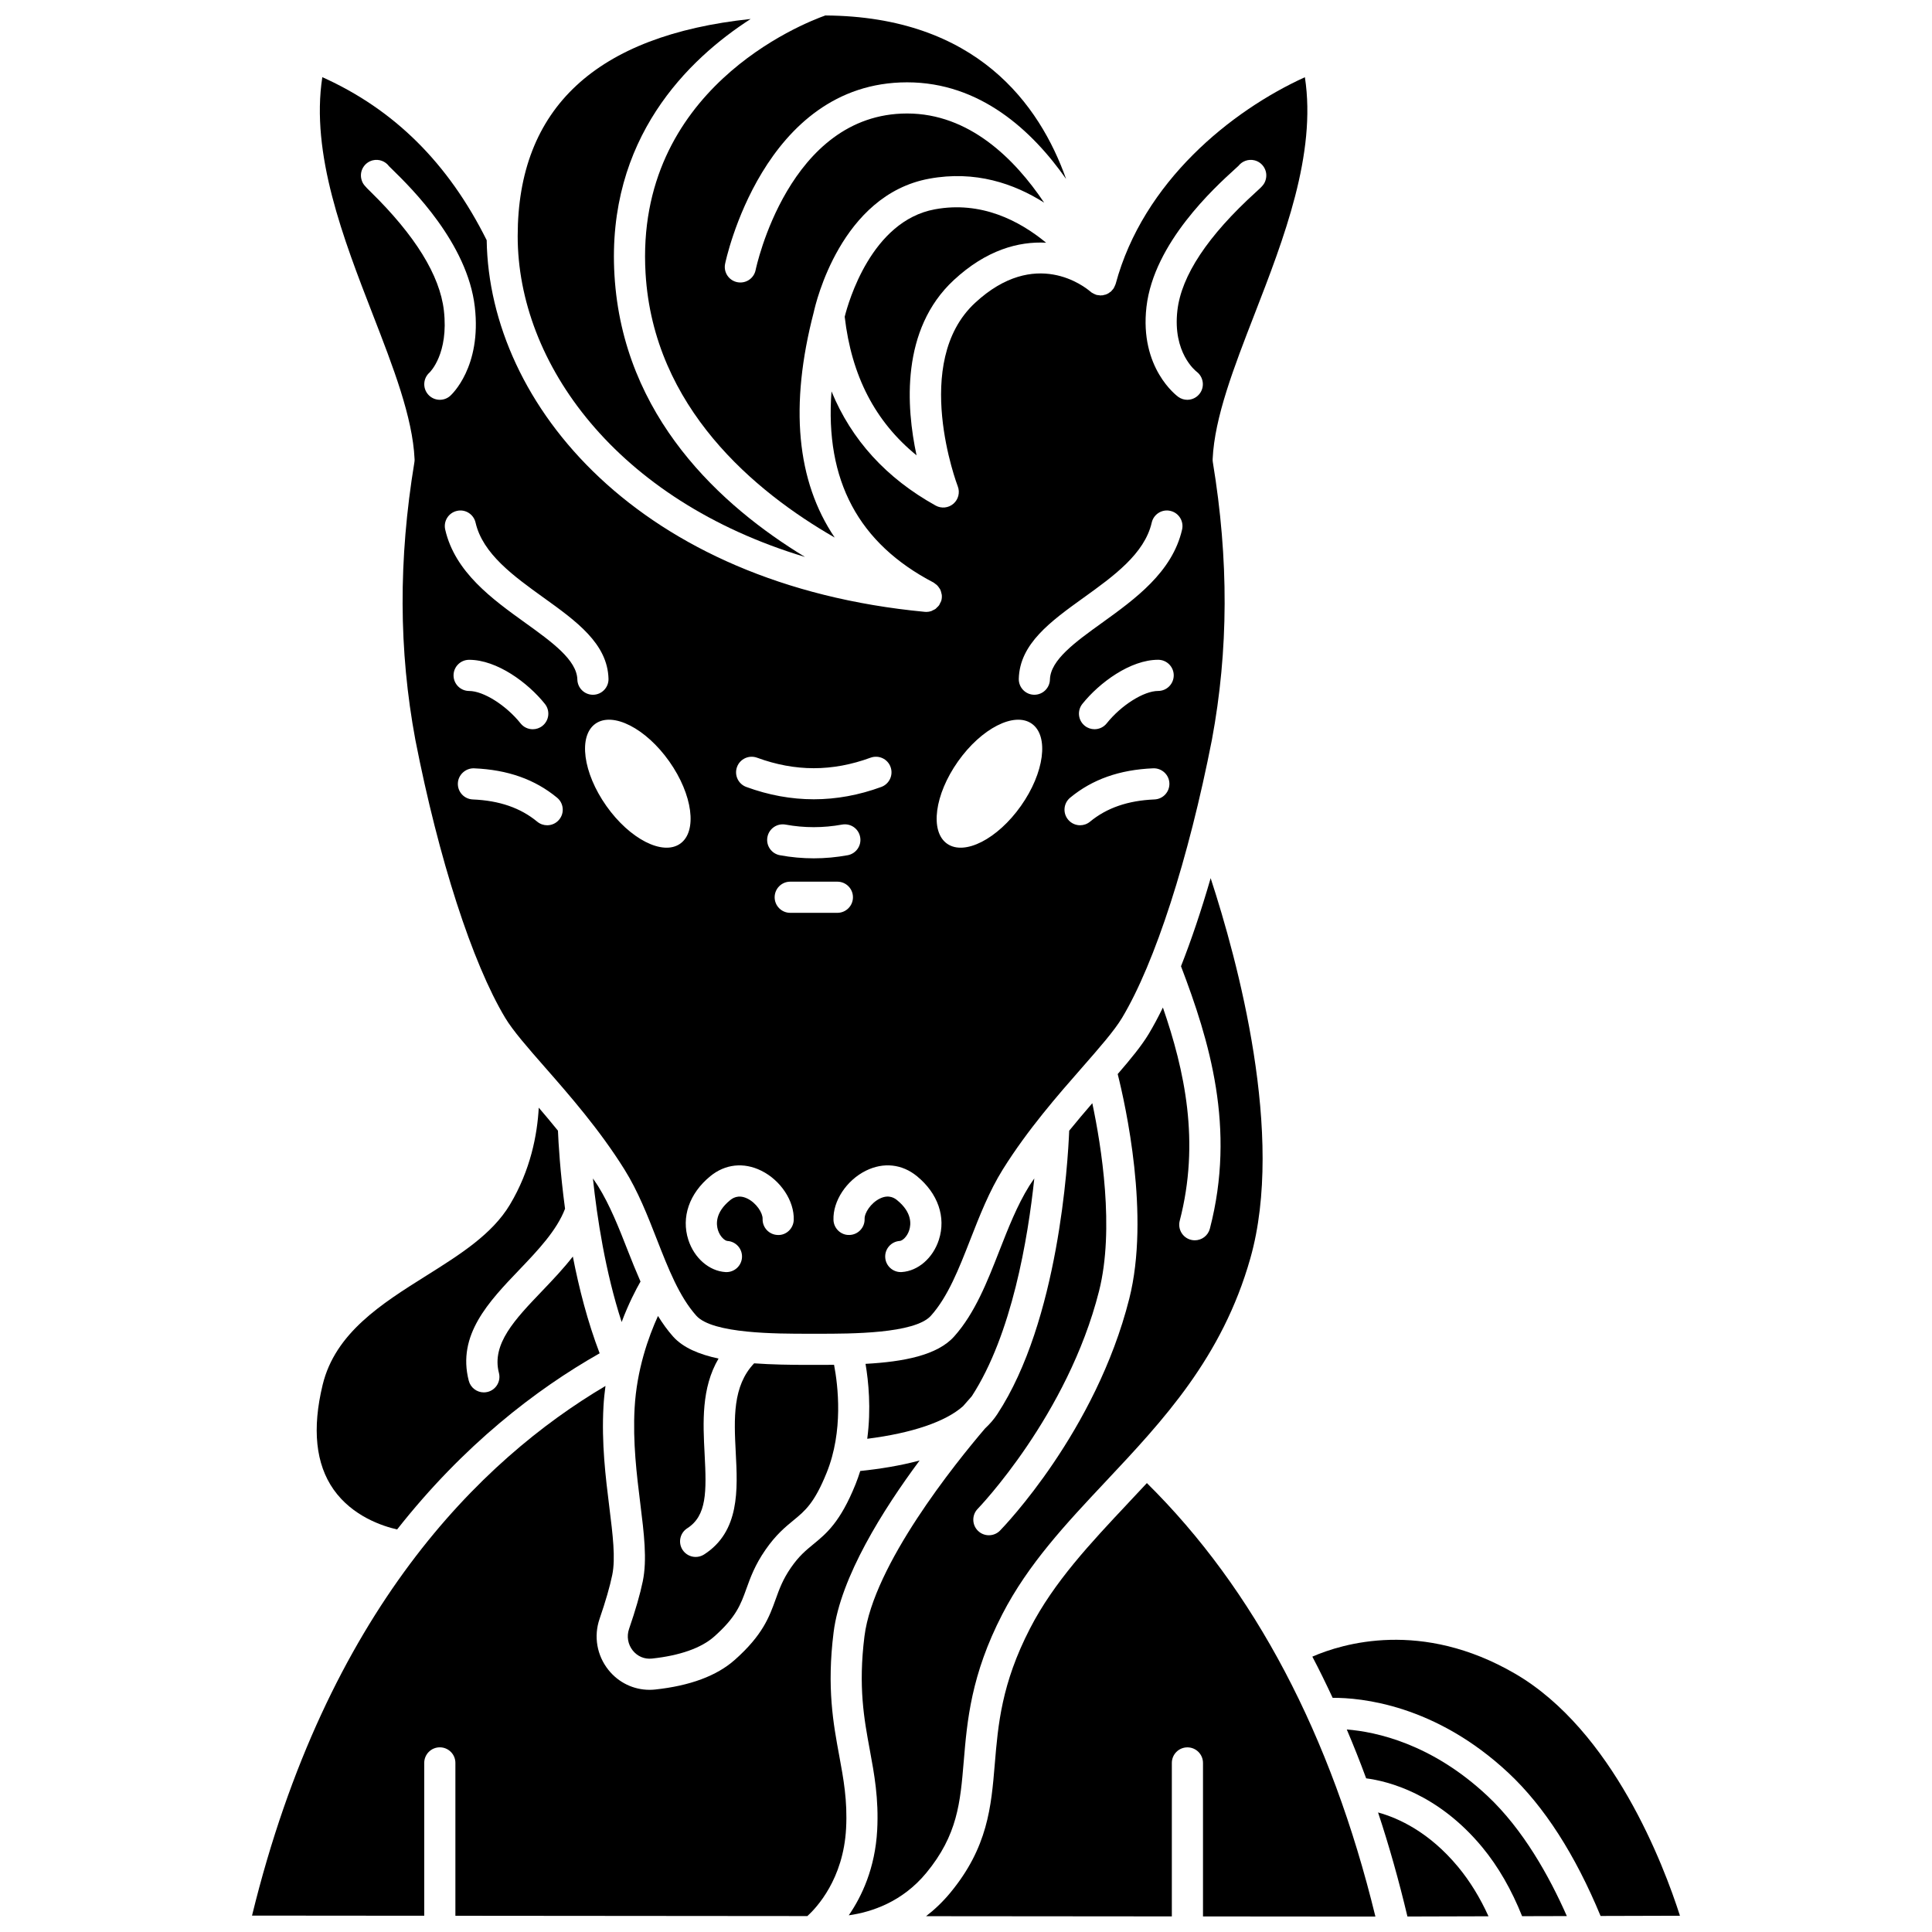
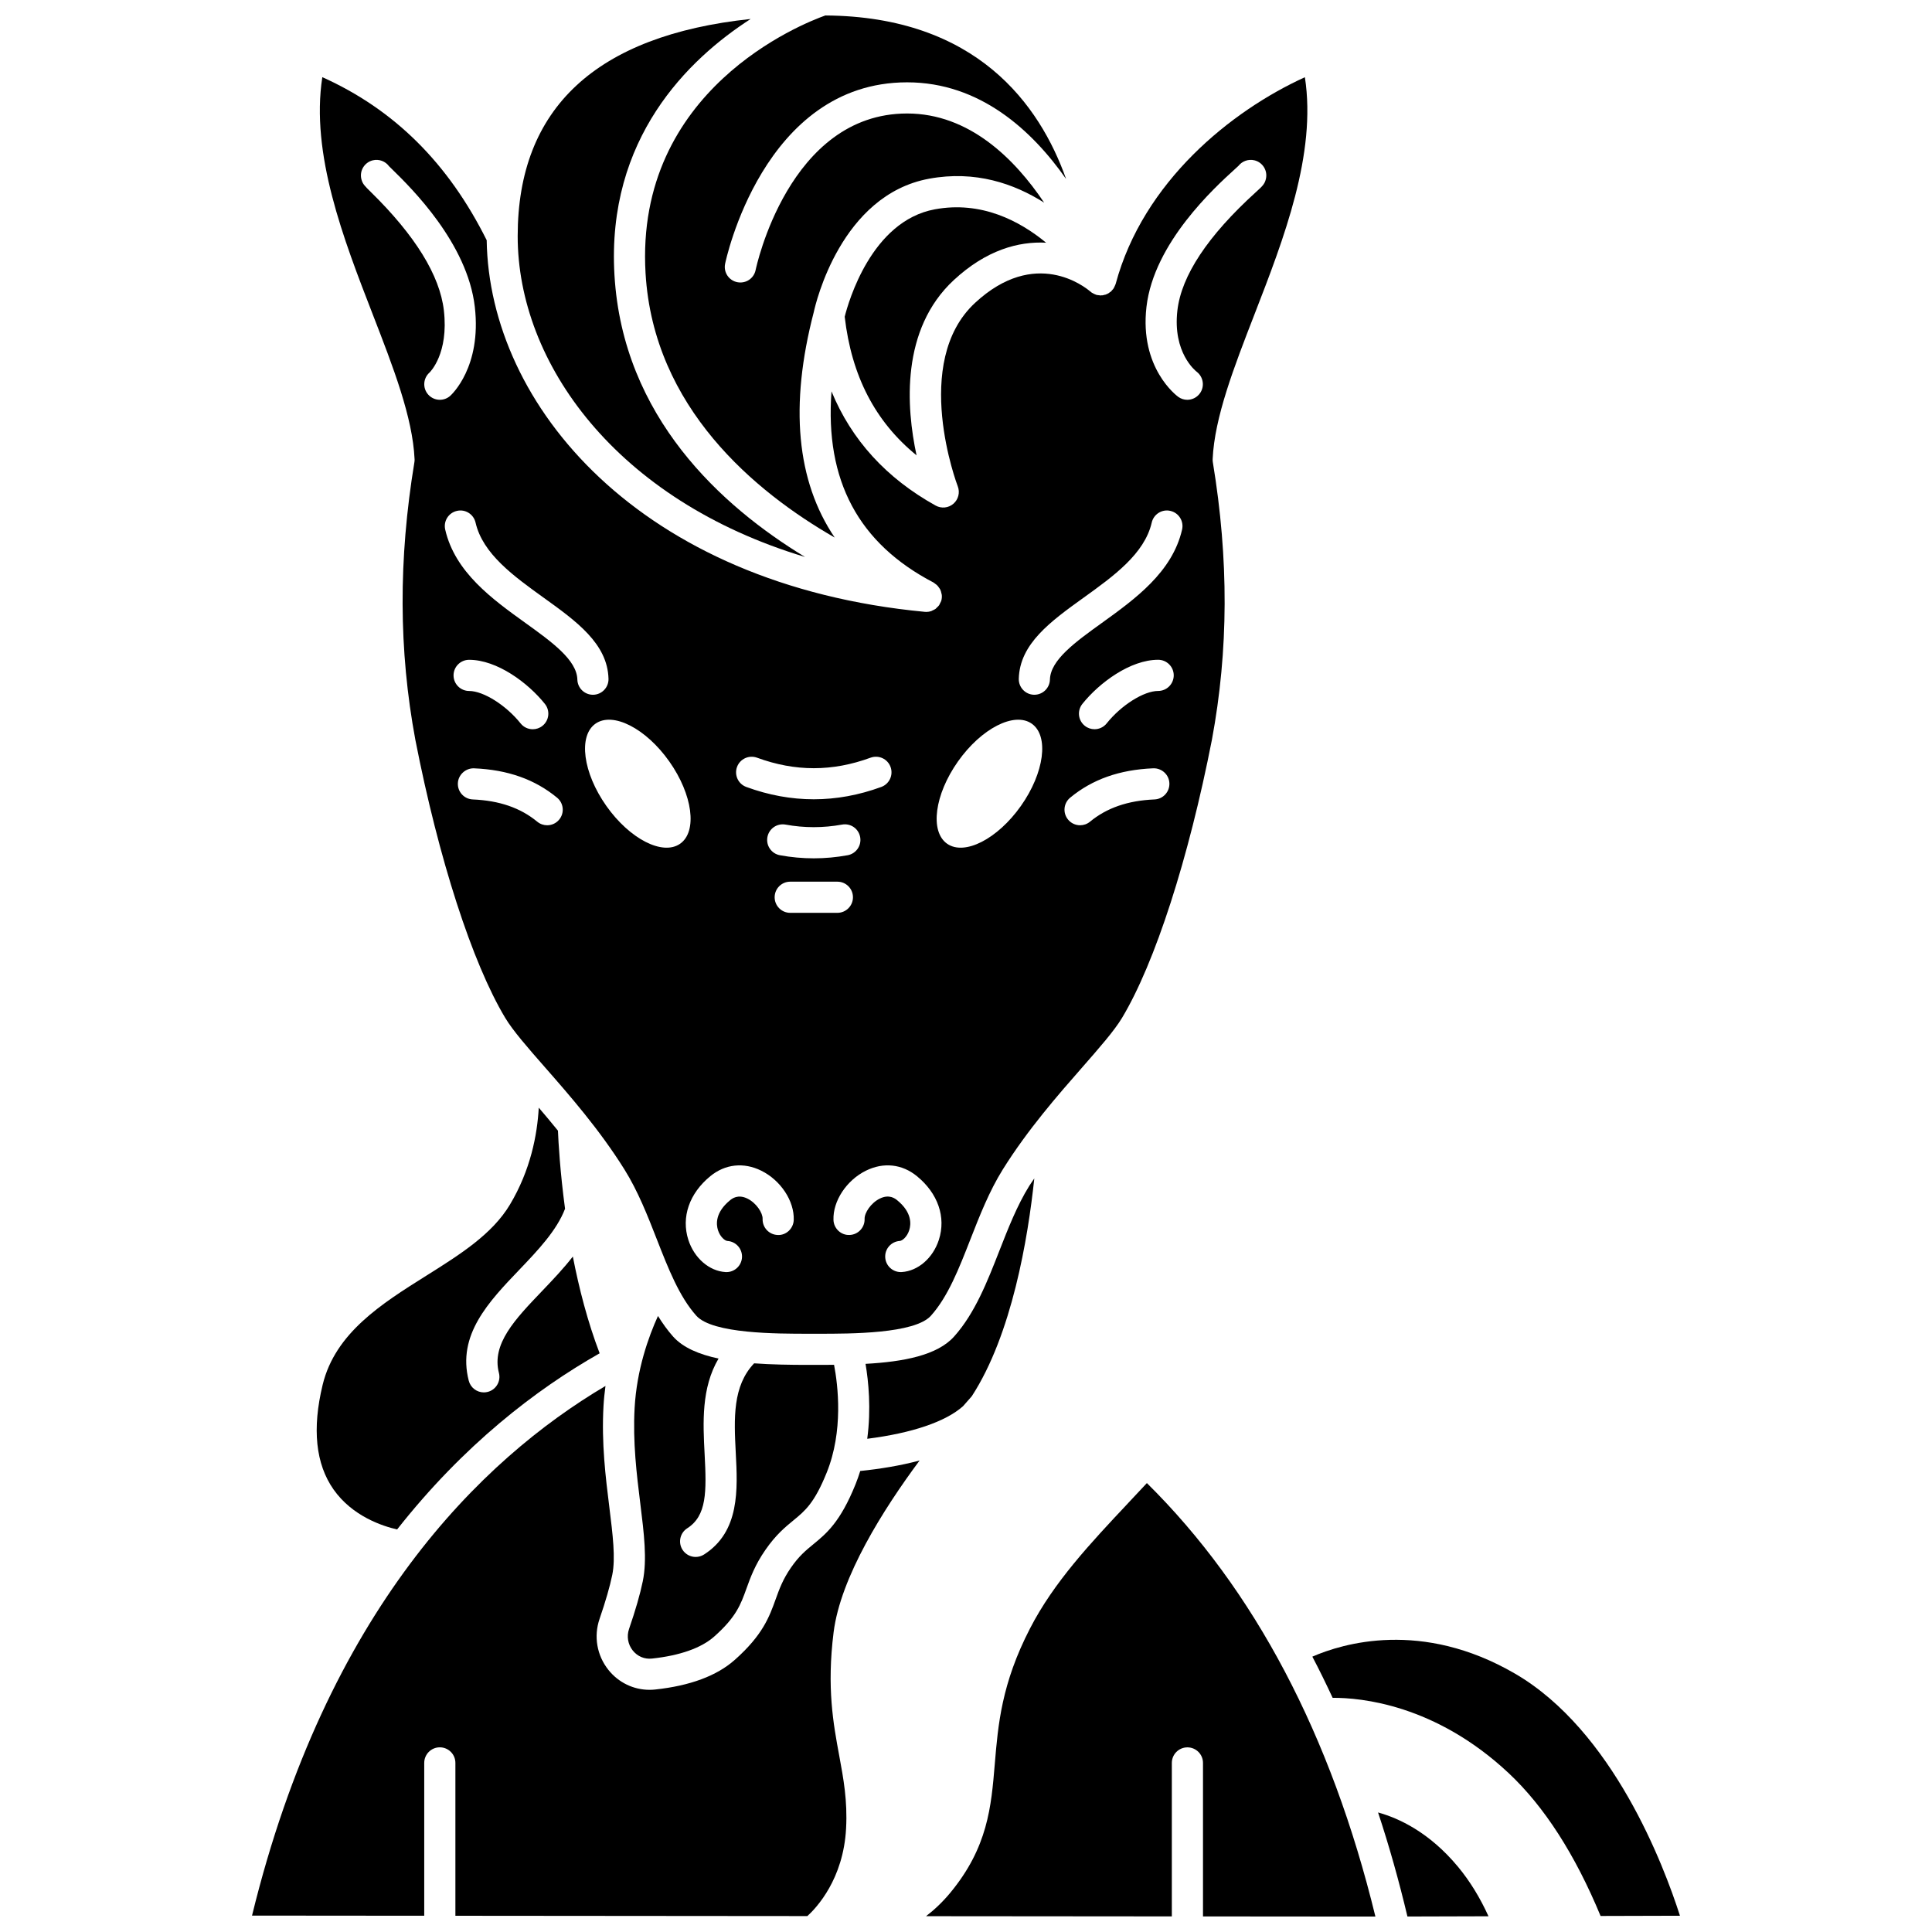
<svg xmlns="http://www.w3.org/2000/svg" width="800px" height="800px" version="1.1" viewBox="144 144 512 512">
  <defs>
    <clipPath id="g">
      <path d="m314 148.09h113v138.91h-113z" />
    </clipPath>
    <clipPath id="f">
      <path d="m500 602h60v49.902h-60z" />
    </clipPath>
    <clipPath id="e">
      <path d="m509 624h30v27.902h-30z" />
    </clipPath>
    <clipPath id="d">
      <path d="m491 578h99v73.902h-99z" />
    </clipPath>
    <clipPath id="c">
      <path d="m389 537h120v114.9h-120z" />
    </clipPath>
    <clipPath id="b">
      <path d="m368 376h111v275.9h-111z" />
    </clipPath>
    <clipPath id="a">
      <path d="m210 511h178v140.9h-178z" />
    </clipPath>
  </defs>
  <path d="m253.87 265.66c0.012 0.289-0.004 0.574-0.055 0.859-4.242 25.742-4.164 49.797 0.258 73.543 6.176 31.562 15.074 59.121 23.809 73.672 2.047 3.418 5.992 7.922 10.566 13.141 6.426 7.332 14.418 16.453 21.023 27.023 3.613 5.781 6.156 12.281 8.609 18.562 3.051 7.801 5.938 15.168 10.453 20.219 4.309 4.809 21.406 4.773 29.684 4.777h2.805c8.242 0 25.375 0.031 29.684-4.777 4.519-5.047 7.402-12.418 10.453-20.219 2.457-6.281 5-12.781 8.605-18.562 6.609-10.57 14.602-19.695 21.027-27.023 4.57-5.219 8.516-9.719 10.566-13.137 8.73-14.555 17.629-42.109 23.816-73.711 4.41-23.707 4.492-47.762 0.246-73.504-0.051-0.285-0.066-0.57-0.055-0.859 0.504-11.07 5.637-24.312 11.078-38.336 7.769-20.027 16.5-42.539 13.367-62.863-19.547 8.895-42.863 27.707-50.145 54.77-0.004 0.016-0.016 0.027-0.02 0.043-0.051 0.176-0.141 0.336-0.211 0.504-0.055 0.129-0.102 0.246-0.168 0.367-0.062 0.117-0.117 0.23-0.191 0.34-0.027 0.043-0.062 0.078-0.09 0.121-0.074 0.102-0.168 0.18-0.25 0.277-0.098 0.113-0.18 0.238-0.297 0.34-0.016 0.016-0.023 0.039-0.047 0.051-0.113 0.098-0.258 0.16-0.379 0.246-0.059 0.043-0.09 0.105-0.152 0.145-0.016 0.008-0.039 0.008-0.055 0.02-0.074 0.047-0.152 0.074-0.23 0.117-0.07 0.039-0.129 0.094-0.203 0.129-0.082 0.039-0.168 0.043-0.258 0.074-0.055 0.02-0.086 0.062-0.141 0.078-0.105 0.039-0.219 0.023-0.324 0.055-0.07 0.016-0.141 0.047-0.211 0.062-0.051 0.008-0.09 0.031-0.141 0.043-0.027 0.004-0.055 0.016-0.086 0.02-0.098 0.012-0.199-0.008-0.297-0.004-0.082 0.004-0.16 0.043-0.242 0.043-0.094 0-0.18-0.039-0.277-0.047-0.18-0.012-0.363-0.023-0.543-0.062-0.055-0.012-0.113-0.016-0.164-0.027-0.027-0.008-0.059 0.004-0.086-0.004-0.027-0.008-0.051-0.031-0.078-0.043-0.113-0.031-0.211-0.082-0.316-0.121-0.215-0.082-0.414-0.188-0.609-0.305-0.086-0.051-0.188-0.078-0.27-0.137-0.008-0.008-0.02-0.008-0.027-0.016-0.031-0.02-0.055-0.055-0.082-0.078-0.055-0.043-0.098-0.082-0.148-0.125-0.039-0.027-0.082-0.047-0.121-0.078-1.441-1.234-14.598-11.789-30.559 3.008-17.012 15.777-4.707 48.289-4.574 48.613 0.625 1.621 0.168 3.465-1.141 4.602-1.309 1.145-3.191 1.34-4.715 0.5-13.082-7.262-22.312-17.398-27.605-30.266-1.766 23.637 7.172 40.301 27.043 50.66 0.156 0.082 0.27 0.215 0.41 0.312 0.172 0.121 0.344 0.234 0.492 0.379 0.227 0.215 0.406 0.453 0.574 0.711 0.105 0.16 0.223 0.305 0.309 0.48 0.148 0.309 0.227 0.637 0.297 0.969 0.031 0.156 0.094 0.301 0.105 0.461 0.043 0.5 0.008 1.012-0.141 1.516-0.004 0.008-0.008 0.012-0.012 0.02v0.016c-0.066 0.215-0.191 0.383-0.285 0.578-0.098 0.203-0.168 0.426-0.301 0.602-0.156 0.223-0.367 0.391-0.562 0.578-0.121 0.113-0.215 0.25-0.348 0.352-0.234 0.172-0.504 0.281-0.77 0.402-0.133 0.059-0.242 0.148-0.379 0.195-0.418 0.141-0.855 0.215-1.301 0.215-0.008 0-0.012-0.004-0.02-0.004-0.125 0-0.242-0.004-0.371-0.016-75.617-7.16-115.46-54.762-116.12-98.488-10.184-20.418-24.457-34.621-43.559-43.207-3.137 20.328 5.594 42.844 13.367 62.879 5.438 14.02 10.574 27.262 11.078 38.332zm38.316 95.543c-0.812 0.992-1.992 1.5-3.184 1.5-0.926 0-1.852-0.309-2.625-0.945-4.445-3.672-10.039-5.602-17.09-5.898-2.277-0.094-4.047-2.019-3.949-4.297 0.094-2.277 2.098-4.031 4.297-3.949 8.918 0.375 16.109 2.922 21.996 7.781 1.762 1.449 2.008 4.055 0.555 5.809zm-27.992-38.219c0-2.277 1.844-4.129 4.129-4.129 7.375 0 15.582 6.059 20.086 11.695 1.426 1.785 1.133 4.379-0.648 5.805-0.758 0.605-1.668 0.902-2.57 0.902-1.215 0-2.414-0.527-3.227-1.547-3.852-4.816-9.84-8.594-13.637-8.594-2.285-0.008-4.133-1.855-4.133-4.133zm89.223 62.926c-2.281 0-4.129-1.848-4.129-4.129 0-2.277 1.844-4.129 4.129-4.129h12.496c2.281 0 4.129 1.848 4.129 4.129 0 2.277-1.844 4.129-4.129 4.129zm-6.047-20.07c0.418-2.238 2.539-3.715 4.805-3.316 4.961 0.914 10 0.906 14.973 0 2.285-0.406 4.394 1.074 4.805 3.316 0.414 2.242-1.074 4.391-3.316 4.805-2.981 0.543-5.973 0.82-8.973 0.82s-6-0.273-8.98-0.82c-2.246-0.41-3.727-2.566-3.312-4.805zm102.58-9.98c-7.051 0.297-12.645 2.231-17.09 5.898-0.773 0.637-1.699 0.945-2.625 0.945-1.188 0-2.371-0.512-3.184-1.5-1.457-1.758-1.207-4.359 0.555-5.812 5.887-4.863 13.082-7.406 21.996-7.781 2.262-0.086 4.207 1.672 4.297 3.949 0.098 2.281-1.672 4.207-3.949 4.301zm0.969-28.75c-3.797 0-9.789 3.773-13.637 8.594-0.812 1.02-2.016 1.547-3.227 1.547-0.902 0-1.812-0.297-2.57-0.902-1.785-1.426-2.07-4.019-0.648-5.805 4.504-5.629 12.711-11.695 20.086-11.695 2.281 0 4.129 1.848 4.129 4.129-0.004 2.281-1.855 4.133-4.133 4.133zm-3.094-101.78c1.961-16.984 18.113-31.668 23.422-36.496 0.426-0.387 0.754-0.684 0.965-0.887 0.965-1.234 2.617-1.852 4.234-1.461 2.211 0.543 3.566 2.781 3.016 4.996-0.324 1.328-0.961 1.91-2.672 3.461-12.719 11.562-19.707 22.105-20.77 31.332-1.293 11.219 4.848 16.031 5.106 16.234 1.801 1.371 2.184 3.941 0.84 5.758-0.809 1.098-2.055 1.684-3.324 1.684-0.824 0-1.66-0.25-2.383-0.773-0.414-0.305-10.301-7.629-8.434-23.848zm-16.629 77.043c7.926-5.703 16.125-11.609 18.023-19.879 0.508-2.227 2.731-3.629 4.945-3.102 2.223 0.512 3.609 2.723 3.102 4.945-2.594 11.309-12.504 18.441-21.246 24.738-7.016 5.047-13.648 9.82-13.777 15.02-0.062 2.242-1.895 4.023-4.129 4.023h-0.102c-2.277-0.059-4.078-1.953-4.023-4.231 0.234-9.301 8.477-15.234 17.207-21.516zm-33.328 43.426c6.199-8.781 14.965-13.258 19.57-10.008 4.609 3.254 3.32 13.012-2.883 21.789-6.199 8.781-14.965 13.258-19.57 10.008-4.609-3.25-3.316-13.008 2.883-21.789zm-5.055 126.76c-1.559 4.836-5.516 8.273-9.836 8.547-0.086 0.004-0.176 0.008-0.266 0.008-2.16 0-3.981-1.68-4.117-3.867-0.145-2.273 1.586-4.234 3.859-4.383 0.66-0.043 1.938-1.078 2.496-2.84 0.508-1.578 0.777-4.707-3.176-7.938-0.516-0.426-2.09-1.707-4.633-0.441-2.356 1.164-4.062 3.793-4.012 5.367 0.078 2.277-1.703 4.191-3.984 4.266-2.25 0.113-4.195-1.703-4.266-3.988-0.168-5.012 3.445-10.5 8.598-13.047 4.656-2.301 9.582-1.77 13.523 1.461 5.578 4.559 7.746 10.859 5.812 16.855zm-53.492-125.31c0.785-2.137 3.152-3.227 5.297-2.453 10.125 3.715 19.961 3.715 30.09 0 2.16-0.777 4.516 0.312 5.297 2.453 0.785 2.141-0.309 4.512-2.453 5.301-5.938 2.176-11.914 3.269-17.891 3.269s-11.953-1.09-17.891-3.269c-2.137-0.789-3.234-3.156-2.449-5.301zm-7.09 108.46c3.93-3.227 8.859-3.766 13.516-1.461 5.156 2.547 8.773 8.031 8.602 13.047-0.074 2.281-2.019 4.125-4.266 3.988-2.277-0.078-4.059-1.984-3.984-4.266 0.055-1.574-1.652-4.207-4.012-5.371-2.539-1.254-4.106 0.02-4.629 0.445-3.945 3.234-3.688 6.363-3.18 7.938 0.57 1.762 1.836 2.797 2.496 2.84 2.273 0.145 4.004 2.106 3.859 4.383-0.137 2.184-1.957 3.867-4.117 3.867-0.086 0-0.176 0-0.266-0.008-4.324-0.273-8.277-3.711-9.836-8.547-1.922-6 0.25-12.301 5.816-16.855zm-10.859-109.91c6.199 8.781 7.492 18.539 2.883 21.789-4.609 3.254-13.371-1.227-19.57-10.008-6.199-8.781-7.492-18.539-2.883-21.789s13.371 1.23 19.57 10.008zm-33.328-43.426c8.73 6.277 16.973 12.215 17.215 21.516 0.059 2.277-1.746 4.172-4.023 4.231h-0.102c-2.234 0-4.066-1.777-4.129-4.023-0.133-5.199-6.762-9.973-13.777-15.02-8.742-6.289-18.656-13.422-21.246-24.738-0.508-2.227 0.879-4.438 3.102-4.945 2.215-0.527 4.434 0.875 4.945 3.102 1.891 8.273 10.09 14.176 18.016 19.879zm-48.273-110.89c-0.551-2.211 0.805-4.449 3.016-4.996 1.668-0.41 3.359 0.262 4.316 1.57 0.199 0.199 0.504 0.492 0.887 0.871 4.922 4.82 19.891 19.488 21.84 36.402 1.84 15.949-6.184 23.277-6.527 23.582-0.785 0.699-1.766 1.039-2.742 1.039-1.137 0-2.269-0.465-3.086-1.387-1.512-1.703-1.359-4.312 0.348-5.828 0.16-0.156 5.125-5.027 3.809-16.465-1.074-9.297-7.606-19.875-19.418-31.449-1.555-1.523-2.133-2.09-2.441-3.34z" />
  <path d="m316.75 583.54c7.394-0.785 13.102-2.797 16.504-5.82 5.852-5.188 7.047-8.516 8.559-12.723 1.051-2.926 2.246-6.246 5.023-10.254 2.773-4.008 5.254-6.047 7.449-7.848 3.09-2.539 5.531-4.543 8.797-12.633 4.453-11.02 3-23.086 1.953-28.574-1.102 0.008-2.203 0.023-3.309 0.023h-0.711-2.781c-4.926 0-9.801-0.082-14.383-0.414-5.715 6.012-5.34 14.562-4.871 23.625 0.516 9.82 1.098 20.949-8.395 27.035-0.695 0.441-1.461 0.652-2.227 0.652-1.359 0-2.691-0.672-3.481-1.898-1.23-1.918-0.672-4.469 1.246-5.699 5.191-3.328 5.137-9.633 4.609-19.652-0.438-8.348-0.895-17.551 3.691-25.324-5.109-1.094-9.379-2.856-12.047-5.836-1.488-1.664-2.793-3.508-4.004-5.453-2.531 5.555-5.625 14.23-6.191 24.359-0.508 9.121 0.559 17.707 1.496 25.281 0.996 8.016 1.852 14.938 0.664 20.684-0.699 3.387-1.922 7.637-3.641 12.633-0.668 1.953-0.297 4.086 0.992 5.703 1.254 1.562 3.094 2.336 5.055 2.133z" />
  <path d="m421.23 208.32c-7.062-5.824-17.219-11.121-29.508-8.844-16.793 3.102-22.898 24.594-23.867 28.461 1.805 15.656 8.047 27.777 19.039 36.73-2.738-12.723-4.238-33.367 9.883-46.453 8.582-7.961 17.145-10.285 24.453-9.895z" />
  <g clip-path="url(#g)">
    <path d="m315.08 216.43c2.102 35.59 28.992 57.891 50.121 70.023-10.117-14.98-12-34.953-5.543-59.738 0.508-2.348 7.207-31.043 30.562-35.355 12.258-2.262 22.535 1.305 30.492 6.344-7.828-11.648-19.867-23.629-36.316-23.629-31.441 0-40.059 41.059-40.145 41.473-0.449 2.234-2.598 3.68-4.859 3.234-2.234-0.445-3.688-2.617-3.234-4.852 0.09-0.484 10-48.113 48.238-48.113 19.352 0 33.16 12.812 42.129 25.609-6.988-19.699-23.734-43.07-63.801-43.328-6.031 2.141-50.516 19.637-47.645 68.332z" />
  </g>
  <path d="m357.34 291.6c-22.105-13.414-48.281-37.082-50.5-74.691-2.141-36.234 19.57-57.242 36.094-67.883-40.984 4.352-61.742 23.648-61.742 57.539 0 33.625 26.086 69.973 76.148 85.035z" />
-   <path d="m310.39 475.47c-2.324-5.934-4.723-12.062-7.926-17.195-0.422-0.676-0.895-1.305-1.332-1.969 1.09 10.328 3.277 24.715 7.613 38.043 1.852-4.926 3.793-8.625 4.996-10.727-1.176-2.695-2.289-5.426-3.352-8.152z" />
  <path d="m399.21 516.66c1.152-1.332 1.945-2.231 2.316-2.637 10.641-16.348 14.898-41.859 16.574-57.727-0.438 0.668-0.914 1.301-1.336 1.98-3.199 5.133-5.598 11.266-7.922 17.195-3.184 8.141-6.473 16.562-11.988 22.715-4.469 4.996-13.387 6.688-23.48 7.25 0.785 4.606 1.52 11.883 0.453 19.855 11.887-1.5 20.77-4.527 25.383-8.633z" />
  <g clip-path="url(#f)">
-     <path d="m500.91 602.33c1.797 4.223 3.512 8.531 5.137 12.949 5.805 0.75 18.992 4.055 30.734 18.215 4.297 5.184 7.816 11.367 10.59 18.316l11.855-0.031c-4.606-10.438-11.527-22.934-21.066-31.867-14.707-13.781-29.387-16.953-37.25-17.582z" />
-   </g>
+     </g>
  <g clip-path="url(#e)">
    <path d="m509.2 624.32c2.926 8.828 5.516 18.027 7.785 27.574l21.48-0.062c-2.231-4.918-4.922-9.301-8.043-13.074-7.676-9.262-15.836-12.953-21.223-14.438z" />
  </g>
  <g clip-path="url(#d)">
    <path d="m545.49 587.53c-24.738-14.383-45.707-7.984-53.703-4.504 1.871 3.551 3.648 7.207 5.379 10.918 7.434-0.047 27.203 1.746 46.633 19.941 9.465 8.867 17.641 21.625 24.371 37.867l21.035-0.059c-4.266-13.324-17.754-49.066-43.715-64.164z" />
  </g>
  <g clip-path="url(#c)">
    <path d="m443.08 542.22c-10.168 10.82-19.77 21.035-26.113 33.332-7.559 14.648-8.465 25.469-9.34 35.938-0.945 11.355-1.844 22.086-11.805 34.129-2.027 2.449-4.191 4.484-6.414 6.191l65.141 0.055v-40.668c0-2.277 1.844-4.129 4.129-4.129 2.281 0 4.129 1.848 4.129 4.129v40.676l45.691 0.039c-11.734-48.145-32.086-86.746-60.562-114.88-1.637 1.75-3.258 3.481-4.856 5.184z" />
  </g>
  <path d="m249.24 549.32c17.602-22.355 36.723-37.062 53.672-46.68-3.191-8.355-5.477-17.27-7.102-25.645-2.492 3.211-5.352 6.207-8.168 9.156-7.195 7.519-13.402 14.02-11.422 21.684 0.574 2.207-0.754 4.461-2.961 5.031-0.348 0.086-0.699 0.133-1.039 0.133-1.832 0-3.512-1.234-3.992-3.09-3.141-12.125 5.289-20.938 13.445-29.461 4.883-5.109 9.895-10.391 12.07-16.121-1.324-9.875-1.754-17.625-1.879-20.688-1.719-2.121-3.422-4.156-5.086-6.094-0.391 7.18-2.172 16.547-7.641 25.691-4.703 7.859-13.199 13.203-22.203 18.859-11.844 7.441-24.086 15.141-27.426 28.883-2.828 11.672-1.852 21.004 2.891 27.754 5.019 7.129 13.031 9.719 16.84 10.586z" />
  <g clip-path="url(#b)">
-     <path d="m399.4 610.8c0.898-10.746 1.918-22.922 10.234-39.031 6.879-13.324 16.863-23.949 27.434-35.203 15.164-16.137 30.844-32.82 38.289-59.113 9.211-32.512-3.363-78.852-10.52-100.73-2.484 8.562-5.133 16.434-7.859 23.34 7.508 19.695 14.598 42.84 7.652 69.543-0.484 1.859-2.156 3.086-3.992 3.086-0.348 0-0.695-0.043-1.043-0.133-2.203-0.574-3.523-2.828-2.957-5.035 5.445-20.934 1.293-39.867-4.457-56.52-1.246 2.551-2.496 4.902-3.754 6.988-1.871 3.117-4.785 6.668-8.223 10.645 2.059 8.191 8.613 37.555 3.066 59.527-8.883 35.184-33.223 60.395-34.25 61.453-0.809 0.828-1.883 1.242-2.957 1.242-1.039 0-2.082-0.391-2.883-1.172-1.629-1.594-1.66-4.207-0.074-5.836 0.238-0.242 23.824-24.742 32.152-57.703 4.148-16.434 0.633-38.363-1.785-49.785-1.992 2.305-4.035 4.711-6.125 7.285-0.34 8.375-2.816 50.426-19.07 75.145-0.895 1.363-1.984 2.606-3.219 3.75-7.836 9.18-29.602 36.141-31.969 55.098-1.672 13.414-0.098 21.914 1.422 30.129 1.176 6.352 2.391 12.922 1.953 21.223-0.539 10.086-4.09 17.59-7.535 22.586 6.07-0.859 14.184-3.547 20.52-11.207 8.324-10.07 9.035-18.676 9.949-29.574z" />
-   </g>
+     </g>
  <g clip-path="url(#a)">
    <path d="m364.91 576.6c1.832-14.652 13.16-32.582 22.793-45.551-5.188 1.391-10.645 2.254-15.73 2.777-0.367 1.176-0.777 2.352-1.246 3.519-4.051 10.039-7.691 13.027-11.211 15.918-1.949 1.598-3.785 3.109-5.902 6.172-2.16 3.121-3.074 5.66-4.043 8.348-1.68 4.676-3.422 9.516-10.852 16.102-4.758 4.227-11.863 6.871-21.109 7.856-0.496 0.055-0.992 0.078-1.48 0.078-4.215 0-8.207-1.91-10.895-5.281-3.059-3.84-3.934-8.895-2.34-13.531 1.602-4.664 2.731-8.574 3.356-11.621 0.918-4.418 0.133-10.711-0.773-18-0.984-7.918-2.098-16.895-1.543-26.758 0.102-1.832 0.293-3.606 0.523-5.336-33.07 19.566-73.891 59.484-93.668 140.36l45.637 0.039v-40.504c0-2.277 1.844-4.129 4.129-4.129 2.281 0 4.129 1.848 4.129 4.129v40.512l93.281 0.078c2.422-2.211 9.547-9.781 10.258-23.238 0.391-7.32-0.684-13.129-1.82-19.277-1.562-8.43-3.328-17.977-1.492-32.664z" />
  </g>
</svg>